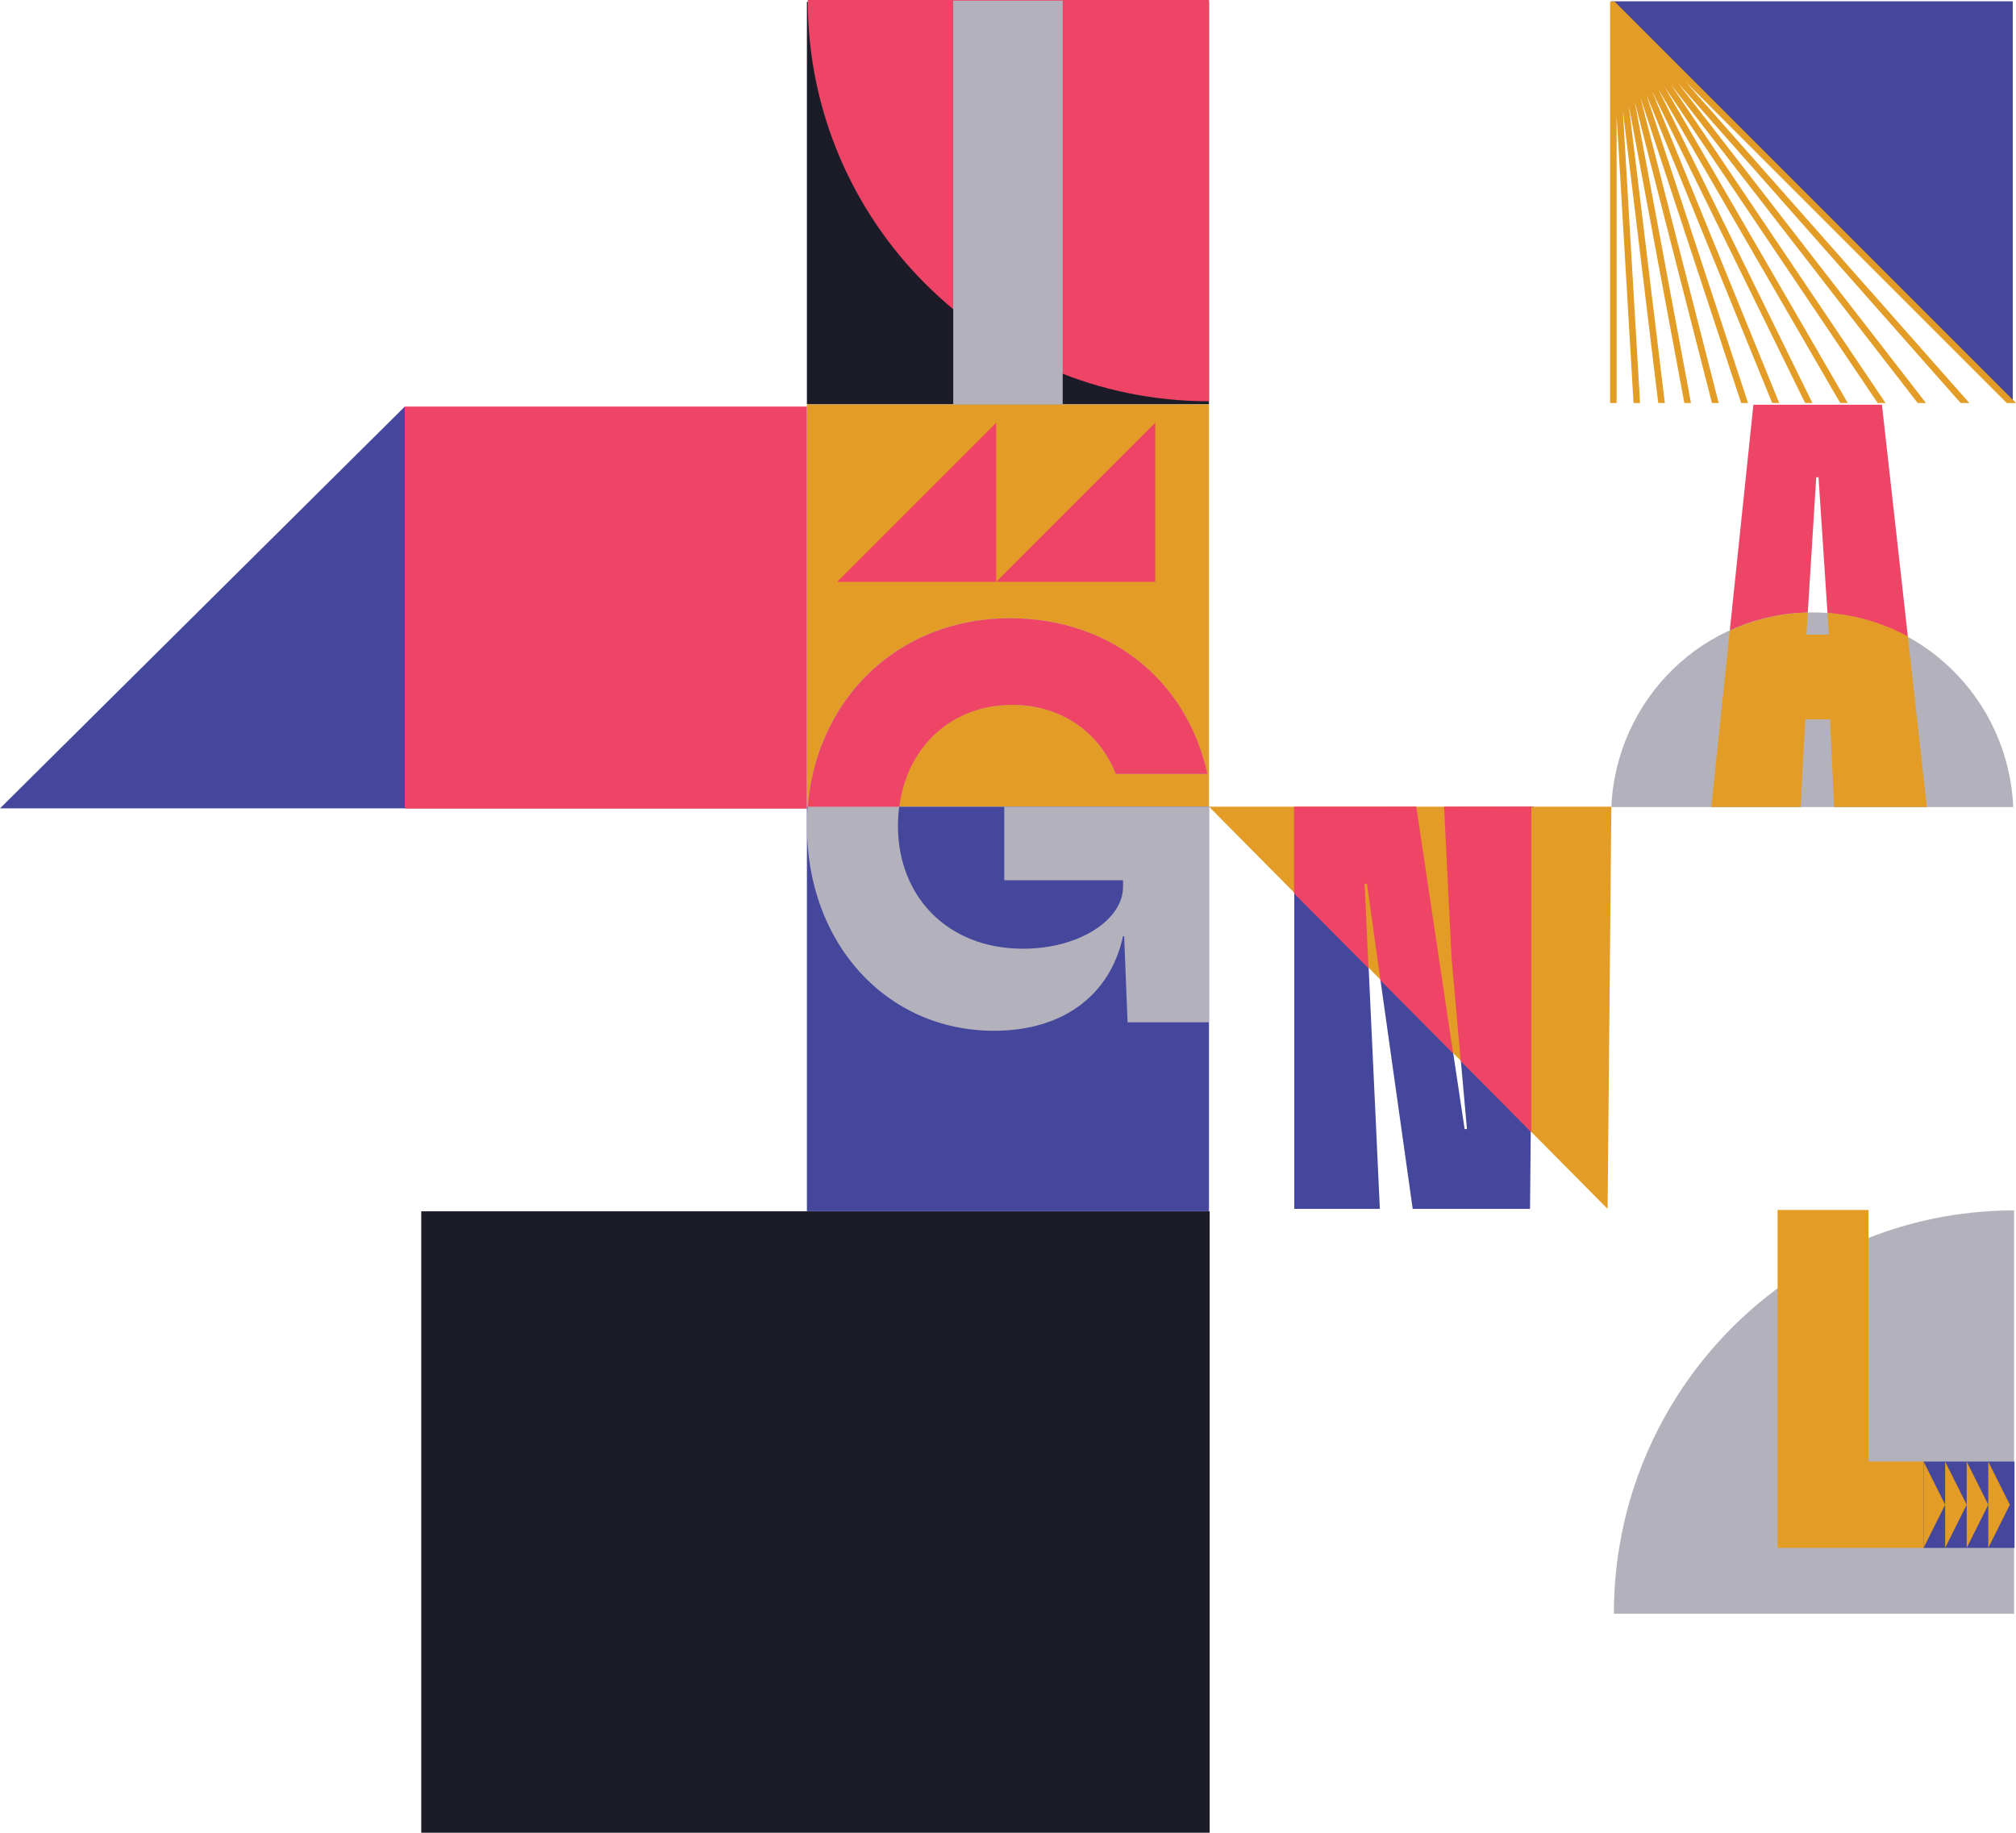
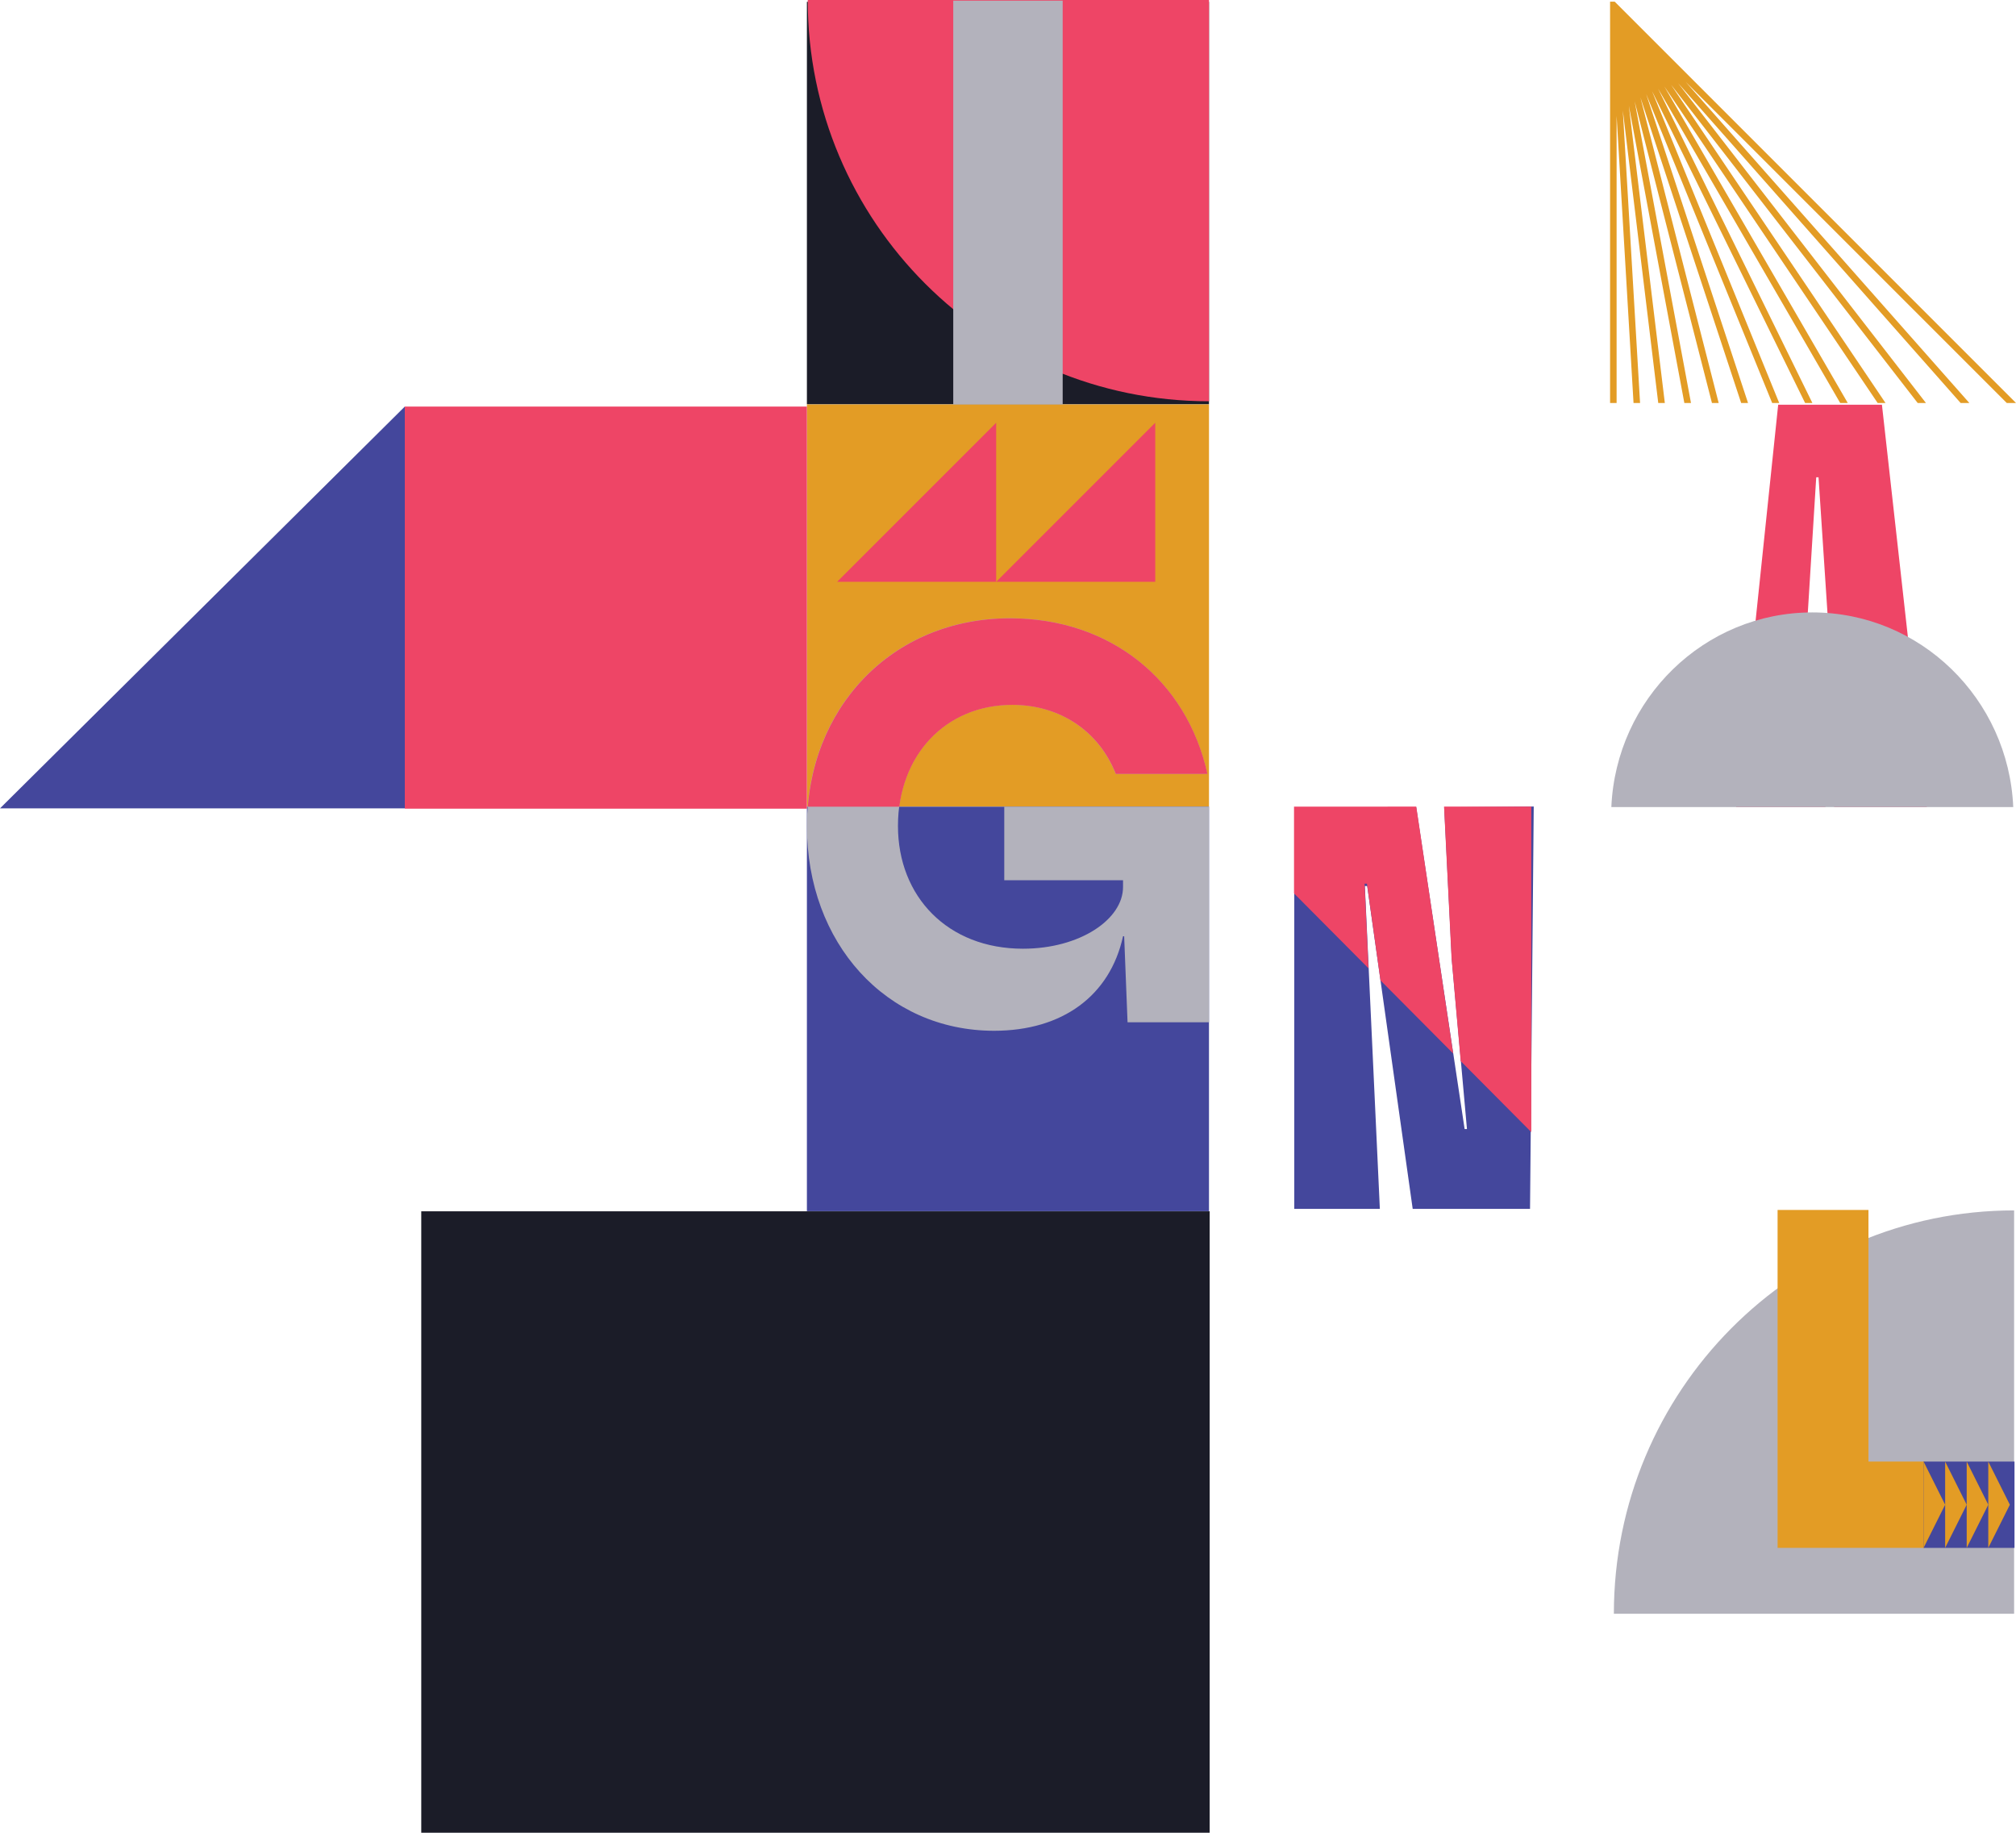
<svg xmlns="http://www.w3.org/2000/svg" id="Layer_2" data-name="Layer 2" viewBox="0 0 1105.34 1004.83">
  <defs>
    <style>
      .cls-1 {
        clip-path: url(#clippath);
      }

      .cls-2, .cls-3 {
        fill: none;
      }

      .cls-2, .cls-3, .cls-4, .cls-5, .cls-6, .cls-7, .cls-8 {
        stroke-width: 0px;
      }

      .cls-9 {
        clip-path: url(#clippath-4);
      }

      .cls-10 {
        clip-path: url(#clippath-2);
      }

      .cls-11 {
        clip-path: url(#clippath-5);
      }

      .cls-3 {
        clip-path: url(#clippath-1);
      }

      .cls-4 {
        fill: #1b1c28;
      }

      .cls-5 {
        fill: #44479c;
      }

      .cls-6 {
        fill: #e39c25;
      }

      .cls-7 {
        fill: #b3b2bc;
      }

      .cls-8 {
        fill: #ee4566;
      }
    </style>
    <clipPath id="clippath">
      <path class="cls-2" d="m560.93,520.19c31.32,0,54.88-16.13,54.88-33.82v-3.72h-65.12v-40.34h112.25v118.21h-44.65l-1.86-47.16h-.62c-7.13,32.58-33.18,51.82-70.7,51.82-59.22,0-102.63-48.09-102.63-112.32s46.2-113.87,111.32-113.87c54.57,0,96.74,33.51,108.21,85.32h-50.23c-9.3-23.58-30.7-37.85-56.74-37.85-36.59,0-62.63,27.61-62.63,66.4s27.29,67.33,68.53,67.33Z" />
    </clipPath>
    <clipPath id="clippath-1">
      <rect class="cls-2" x="221.95" y="222.91" width="220.46" height="220.46" />
    </clipPath>
    <clipPath id="clippath-2">
      <rect class="cls-3" x="221.95" y="222.91" width="220.46" height="220.46" />
    </clipPath>
    <clipPath id="clippath-4">
      <polygon class="cls-2" points="883.48 442.2 662.24 442.27 881.42 662.8 883.48 442.2" />
    </clipPath>
    <clipPath id="clippath-5">
-       <path class="cls-2" d="m1104.25,442.49c-2.59-59.38-50.92-106.72-110.18-106.72s-107.58,47.34-110.18,106.72h220.35Z" />
-     </clipPath>
+       </clipPath>
  </defs>
  <g id="Layer_1-2" data-name="Layer 1">
-     <path class="cls-8" d="m961.36,221.88h70.47l24.65,220.58h-50.88l-2.21-48.04h-13.59l-2.53,48.04h-48.98l23.07-220.58Zm41.4,126.09l-5.69-86.27h-1.26l-5.37,86.27h12.33Z" />
+     <path class="cls-8" d="m961.36,221.88h70.47l24.65,220.58h-50.88l-2.21-48.04l-2.53,48.04h-48.98l23.07-220.58Zm41.4,126.09l-5.69-86.27h-1.26l-5.37,86.27h12.33Z" />
    <g>
      <rect class="cls-2" x="882.88" y="664.15" width="220.46" height="220.46" />
      <path class="cls-7" d="m994.58,884.76h-109.72c0-122.13,98.25-221.13,219.44-221.13v221.13h-109.72Z" />
    </g>
    <rect class="cls-6" x="442.41" y="221.67" width="220.46" height="220.6" />
    <rect class="cls-5" x="442.41" y="442.27" width="220.46" height="221.78" />
    <path class="cls-7" d="m560.86,520.15c31.32,0,54.88-16.13,54.88-33.82v-3.72h-65.12v-40.34h112.25v118.21h-44.65l-1.86-47.16h-.62c-7.13,32.58-33.18,51.82-70.7,51.82-59.22,0-102.63-48.09-102.63-112.32s46.2-113.87,111.32-113.87c54.57,0,96.74,33.51,108.21,85.32h-50.23c-9.3-23.58-30.7-37.85-56.74-37.85-36.59,0-62.63,27.61-62.63,66.4s27.29,67.33,68.53,67.33Z" />
    <g class="cls-1">
      <rect class="cls-8" x="442.48" y="221.67" width="220.46" height="220.6" />
    </g>
    <g>
      <rect class="cls-2" x="221.95" y="222.91" width="220.46" height="220.46" />
      <rect class="cls-8" x="221.95" y="222.91" width="220.46" height="220.46" />
    </g>
-     <polygon class="cls-5" points="1103.57 .7 883.11 .7 1103.57 221.16 1103.57 .7" />
    <polygon class="cls-8" points="546.19 319 546.19 231.78 458.97 319 546.19 319" />
    <polygon class="cls-8" points="633.41 319 633.41 231.78 546.19 319 633.41 319" />
    <polygon class="cls-6" points="886.36 220.94 886.36 63.51 895.64 220.94 899.22 220.94 889.77 60.58 909.19 220.94 912.8 220.94 893.06 57.94 923.5 220.94 927.14 220.94 896.26 55.55 938.63 220.94 942.32 220.94 899.41 53.41 954.65 220.94 958.42 220.94 902.57 51.57 971.65 220.94 975.51 220.94 905.79 49.98 989.71 220.94 993.7 220.94 909.11 48.63 1008.95 220.94 1013.09 220.94 912.57 47.45 1029.48 220.94 1033.79 220.94 916.21 46.45 1051.43 220.94 1055.96 220.94 920.09 45.61 1074.98 220.94 1079.75 220.94 924.23 44.89 1100.28 220.94 1105.34 220.94 885.31 .91 882.78 .91 882.78 220.94 886.36 220.94" />
    <polygon class="cls-5" points="221.95 443.2 221.95 222.91 0 443.2 221.95 443.2" />
    <g class="cls-10">
-       <path class="cls-6" d="m321.95,371.43v33.48c0,7.31,2.69,10,7.31,10,4.23,0,6.93-2.69,6.93-10v-20.01c0-15.01-2.69-17.31-20.78-28.86l-9.23-5.77c-19.24-11.93-42.71-26.55-42.71-68.87v-16.93c0-40.4,20.01-69.64,65.8-69.64s65.8,29.24,65.8,69.64v26.55h-59.26v-29.63c0-7.31-2.31-10-6.54-10-4.62,0-6.93,2.69-6.93,10v16.55c0,15.39,3.85,18.08,21.93,28.86l9.23,5.39c18.85,10.77,43.09,25.01,43.09,68.87v21.16c0,40.02-21.55,69.26-67.34,69.26s-67.34-29.24-67.34-69.64v-30.4h60.03Z" />
-     </g>
+       </g>
    <path class="cls-5" d="m776.48,442.64l26.55,176.38h1.28l-8.32-92.91-4.16-83.46,49.09-.45-2.03,220.6h-64.33l-24.95-177.01h-1.28l8.22,177.01h-46.92v-220.16h66.84Z" />
    <path class="cls-7" d="m1103.83,442.49c-2.59-59.38-50.92-106.72-110.18-106.72s-107.58,47.34-110.18,106.72h220.35Z" />
    <path class="cls-6" d="m1024.45,663.39v137.93h30.66v47.33h-80.49v-185.27h49.83Z" />
    <g>
      <rect class="cls-5" x="1054.66" y="801.33" width="49.86" height="47.33" />
      <rect class="cls-2" x="1054.66" y="801.33" width="49.86" height="47.33" />
      <polygon class="cls-6" points="1054.66 848.66 1054.66 801.33 1066.49 824.99 1054.66 848.66" />
      <polyline class="cls-6" points="1066.49 801.33 1078.31 824.99 1066.49 848.66" />
      <polyline class="cls-6" points="1078.31 801.33 1090.14 824.99 1078.31 848.66" />
      <polygon class="cls-6" points="1090.14 848.66 1090.14 801.33 1101.97 824.99 1090.14 848.66" />
    </g>
    <g>
-       <polygon class="cls-6" points="883.47 442.27 662.87 442.27 881.42 662.8 883.47 442.27" />
      <g class="cls-9">
        <path class="cls-8" d="m776.34,441.05l26.55,177.71h1.28l-8.32-93.62-4.16-84.1h47.89v221.82h-65.16l-24.95-178.35h-1.28l8.22,178.35h-46.92v-221.82h66.84Z" />
      </g>
    </g>
    <g class="cls-11">
      <path class="cls-6" d="m961.36,221.88h70.47l24.65,220.58h-50.88l-2.21-48.04h-13.59l-2.53,48.04h-48.98l23.07-220.58Zm41.4,126.09l-5.69-86.27h-1.26l-5.37,86.27h12.33Z" />
    </g>
    <rect class="cls-4" x="230.97" y="664.11" width="432.27" height="340.71" />
    <rect class="cls-4" x="442.41" y="1" width="220.46" height="220.6" />
    <path class="cls-8" d="m662.87,110v110c-121.5,0-220-98.5-220-220h220s0,110,0,110Z" />
    <path class="cls-7" d="m582.65.35v221.33h-60V.35h60Z" />
  </g>
</svg>